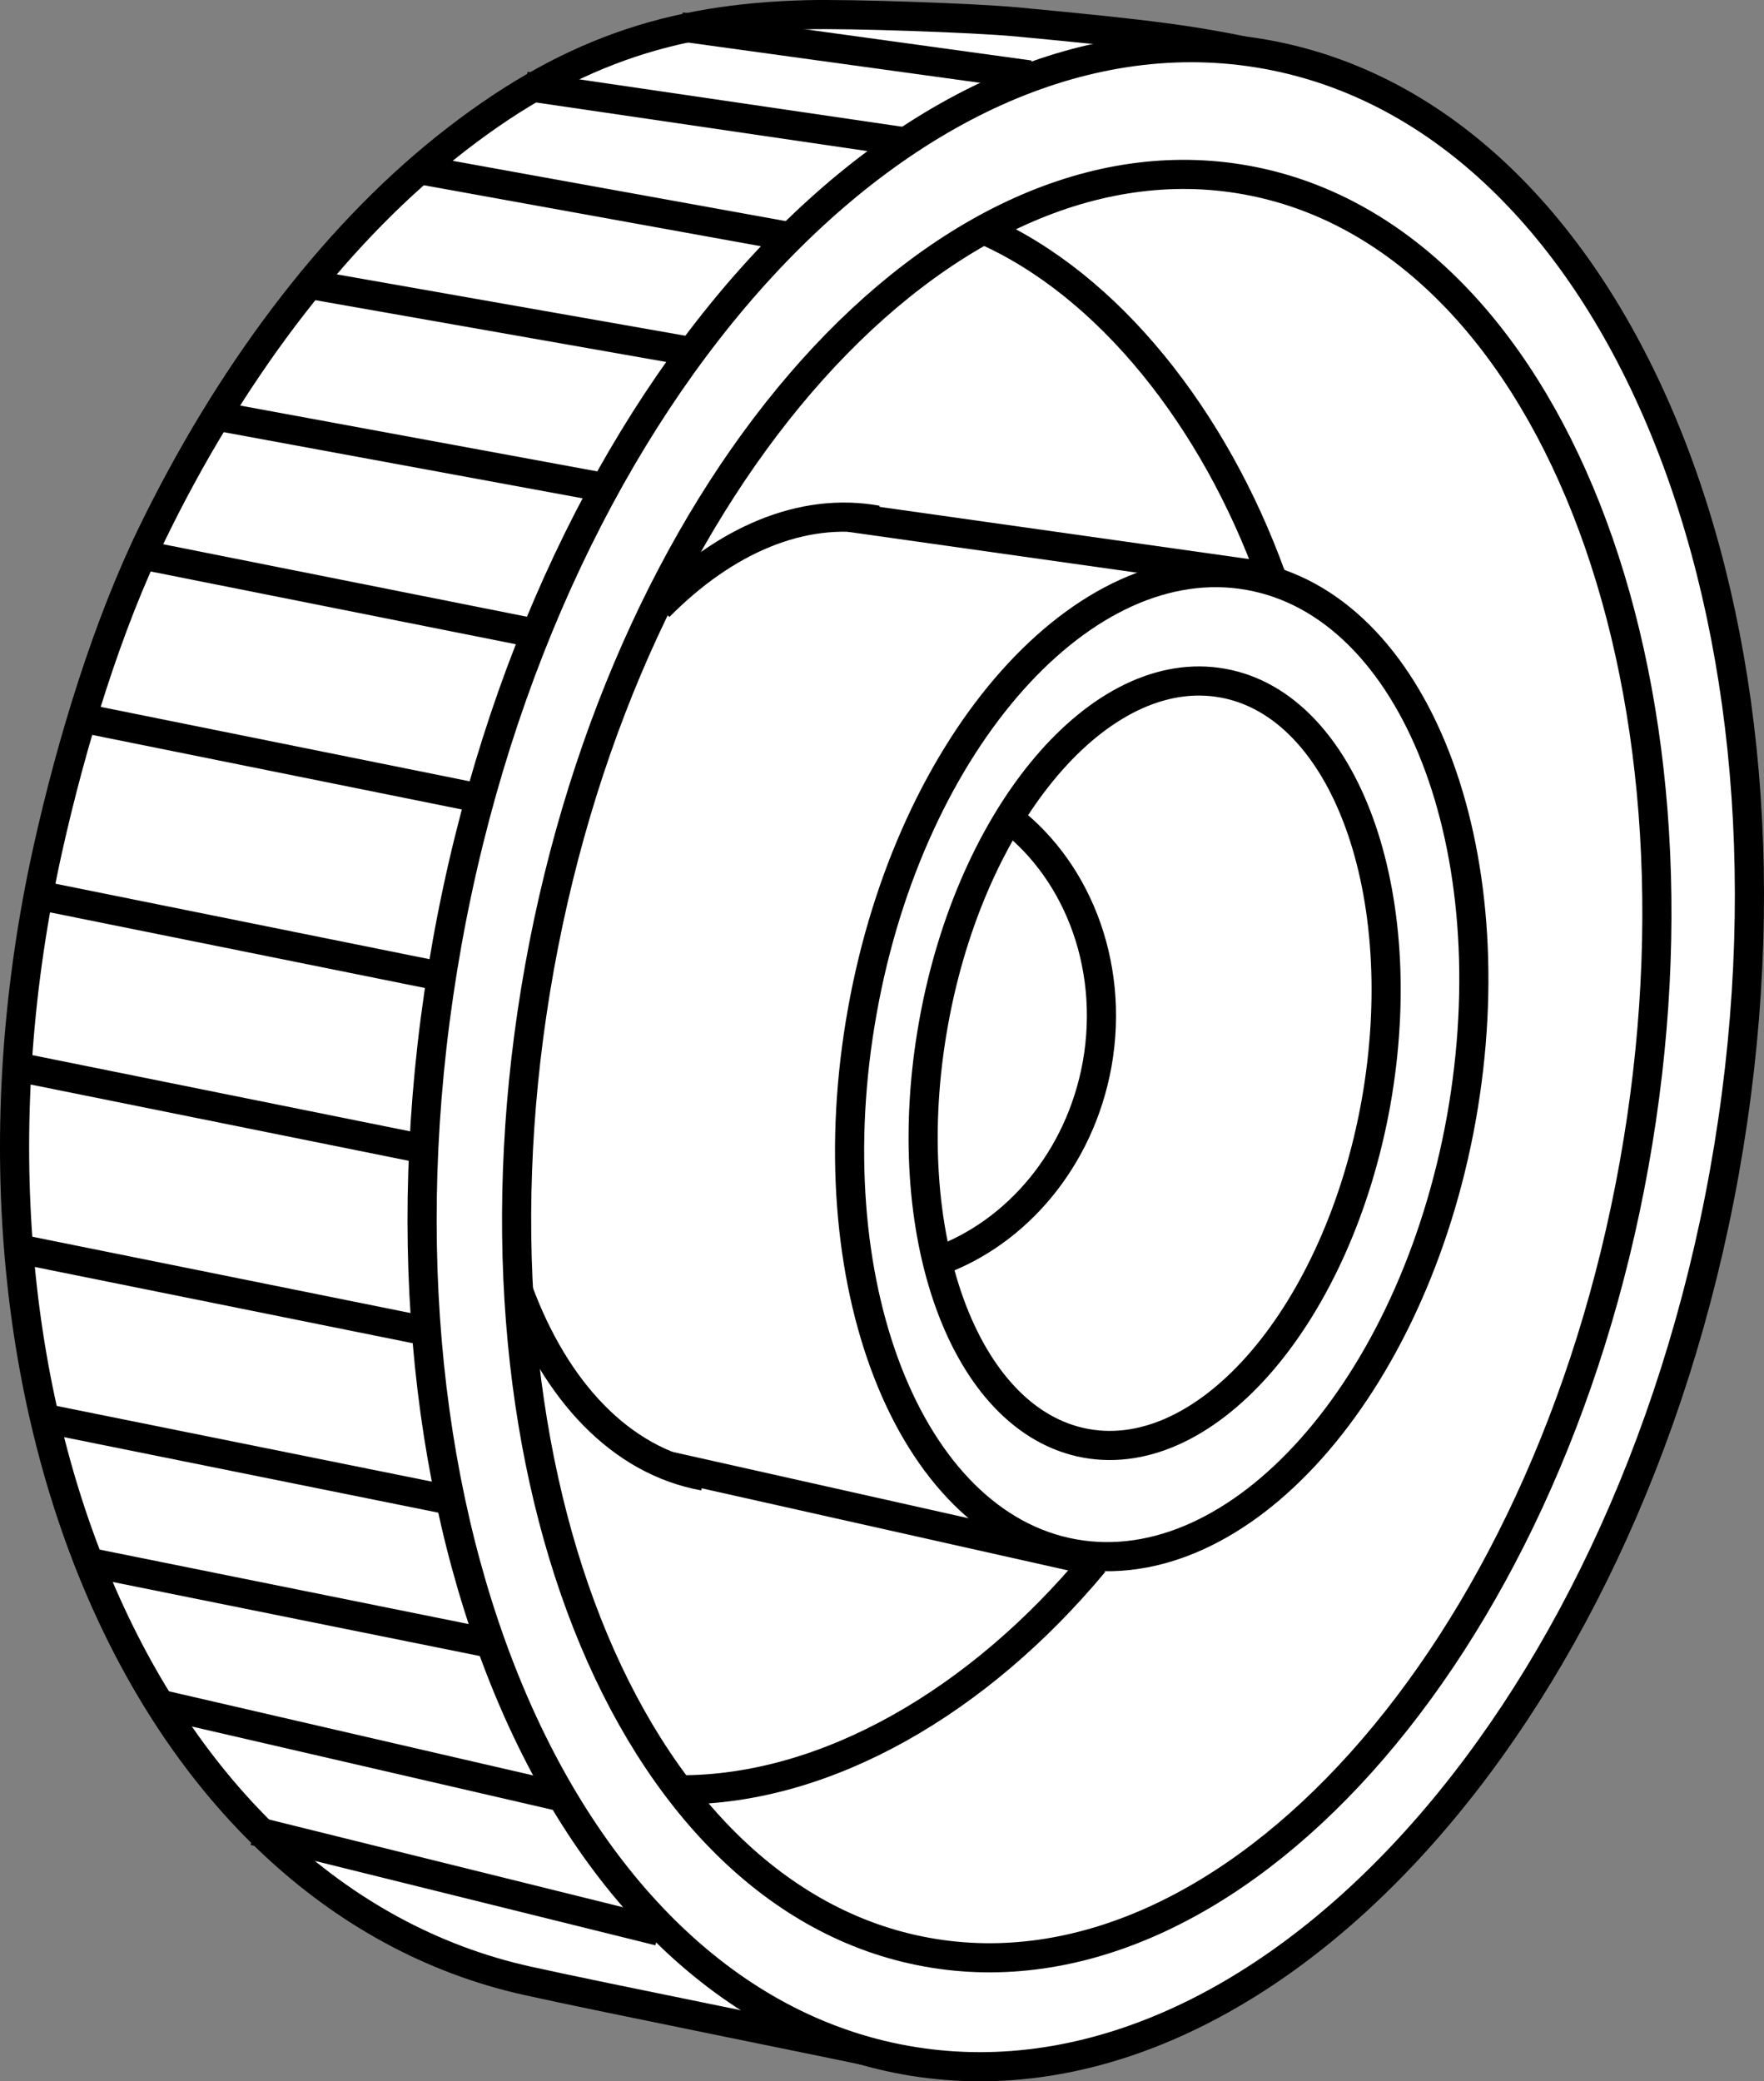
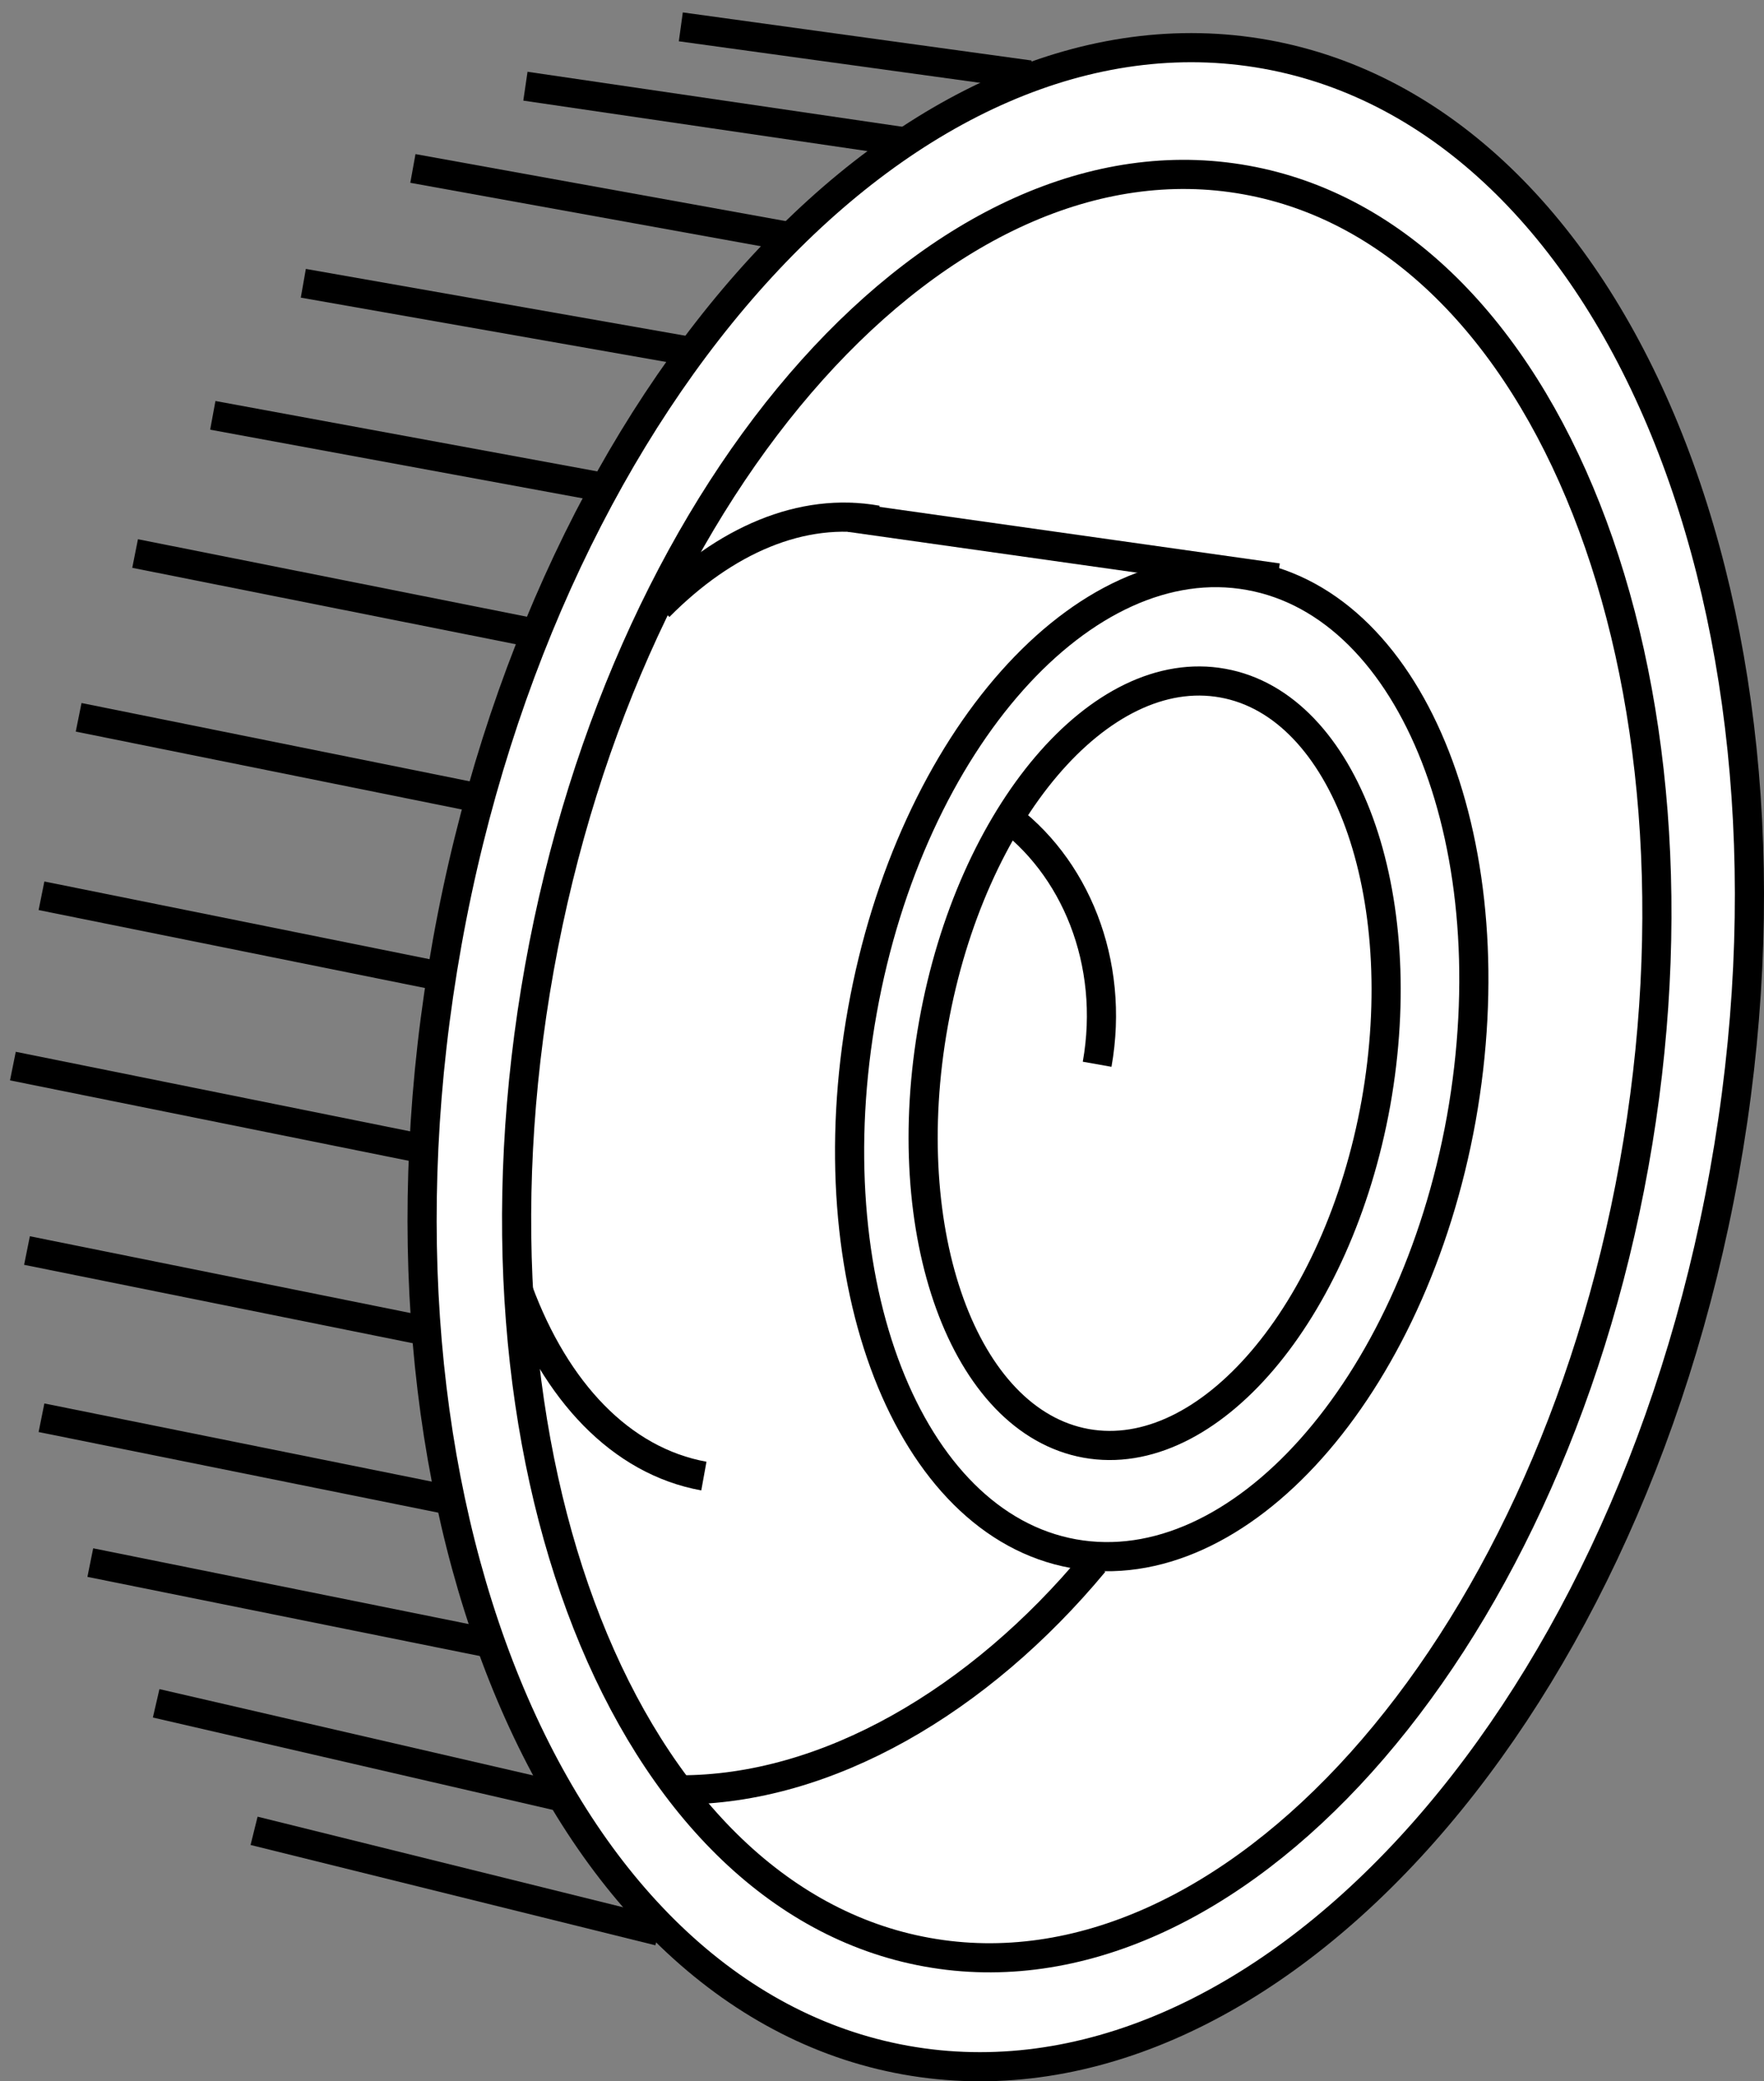
<svg xmlns="http://www.w3.org/2000/svg" version="1.1" id="image" x="0px" y="0px" width="48.426px" height="57.132px" viewBox="0 0 48.426 57.132" enable-background="new 0 0 48.426 57.132" xml:space="preserve">
  <rect x="0" y="0" width="48.426" height="57.132" fill="#808080" stroke="none" />
-   <path fill="#FFFFFF" stroke="#000000" stroke-width="0.8" d="M24.815,56.514c-1.965-0.426-8.356-1.699-10.336-2.141  C3.92,52.034-1.978,38.132,1.311,23.315c0.664-2.976,1.644-6.164,2.879-8.695c2.082-4.274,4.871-8.028,8.043-10.563  c3.289-2.629,6.184-3.558,9.914-3.652c1.148-0.032,4.586,0.086,5.754,0.195c3.797,0.359,4.836,0.496,6.801,0.914" />
  <path fill="#FFFFFF" stroke="#000000" stroke-width="0.8" d="M47.338,32.178c-2.734,15.203-12.804,26.113-22.484,24.371  c-9.68-1.742-15.308-15.473-12.578-30.676C15.01,10.663,25.069-0.251,34.749,1.491  C44.428,3.233,50.069,16.968,47.338,32.178z" />
  <path fill="none" stroke="#000000" stroke-width="0.8" d="M40.116,30.706c-1.336,7.414-6.102,12.758-10.645,11.942  c-4.535-0.816-7.133-7.484-5.797-14.902c1.328-7.414,6.086-12.766,10.625-11.945  C38.838,16.616,41.44,23.288,40.116,30.706z" />
  <path fill="none" stroke="#000000" stroke-width="0.8" d="M37.772,30.28c-1.039,5.762-4.602,9.945-7.957,9.34  c-3.348-0.606-5.223-5.762-4.188-11.528c1.031-5.762,4.586-9.949,7.941-9.34  C36.92,19.354,38.799,24.514,37.772,30.28z" />
-   <path fill="none" stroke="#000000" stroke-width="0.8" d="M27.518,22.331c1.996,1.414,3.098,4.086,2.601,6.883  c-0.472,2.606-2.215,4.629-4.371,5.406" />
+   <path fill="none" stroke="#000000" stroke-width="0.8" d="M27.518,22.331c1.996,1.414,3.098,4.086,2.601,6.883  " />
  <path fill="none" stroke="#000000" stroke-width="0.8" d="M44.858,31.972c-2.41,13.434-11.102,23.113-19.402,21.617  c-8.297-1.488-13.058-13.59-10.648-27.02C17.225,13.124,25.901,3.444,34.202,4.94  C42.499,6.428,47.276,18.53,44.858,31.972z" />
  <path fill="none" stroke="#000000" stroke-width="0.8" d="M19.323,40.518c-2.285-0.414-4.07-2.332-5.09-5.086" />
  <path fill="none" stroke="#000000" stroke-width="0.8" d="M18.092,16.655c1.805-1.824,3.918-2.75,5.984-2.379" />
  <path fill="none" stroke="#000000" stroke-width="0.8" d="M30.034,42.893c-3.145,3.785-7.328,6.254-11.387,6.238" />
-   <path fill="none" stroke="#000000" stroke-width="0.8" d="M26.987,6.3c3.461,1.516,6.352,5.215,7.906,9.508" />
  <line fill="none" stroke="#000000" stroke-width="0.8" x1="1.139" y1="24.589" x2="12.119" y2="26.804" />
  <line fill="none" stroke="#000000" stroke-width="0.8" x1="0.354" y1="29.264" x2="11.335" y2="31.479" />
  <line fill="none" stroke="#000000" stroke-width="0.8" x1="0.741" y1="34.327" x2="11.721" y2="36.542" />
  <line fill="none" stroke="#000000" stroke-width="0.8" x1="1.139" y1="38.917" x2="12.119" y2="41.132" />
  <line fill="none" stroke="#000000" stroke-width="0.8" x1="2.479" y1="42.893" x2="13.459" y2="45.108" />
  <line fill="none" stroke="#000000" stroke-width="0.8" x1="4.287" y1="46.756" x2="15.268" y2="49.292" />
  <line fill="none" stroke="#000000" stroke-width="0.8" x1="6.975" y1="50.256" x2="18.088" y2="53.01" />
  <line fill="none" stroke="#000000" stroke-width="0.8" x1="2.159" y1="19.69" x2="13.139" y2="21.905" />
  <line fill="none" stroke="#000000" stroke-width="0.8" x1="3.709" y1="15.194" x2="14.69" y2="17.382" />
  <line fill="none" stroke="#000000" stroke-width="0.8" x1="5.842" y1="11.401" x2="16.78" y2="13.417" />
  <line fill="none" stroke="#000000" stroke-width="0.8" x1="8.327" y1="7.776" x2="19.155" y2="9.682" />
  <line fill="none" stroke="#000000" stroke-width="0.8" x1="11.335" y1="4.624" x2="21.846" y2="6.526" />
  <line fill="none" stroke="#000000" stroke-width="0.8" x1="14.424" y1="2.366" x2="24.995" y2="3.917" />
  <line fill="none" stroke="#000000" stroke-width="0.8" x1="18.69" y1="0.737" x2="28.264" y2="2.057" />
-   <line fill="none" stroke="#000000" stroke-width="0.8" x1="29.667" y1="42.776" x2="18.358" y2="40.241" />
  <line fill="none" stroke="#000000" stroke-width="0.8" x1="23.327" y1="14.202" x2="35.077" y2="15.862" />
</svg>